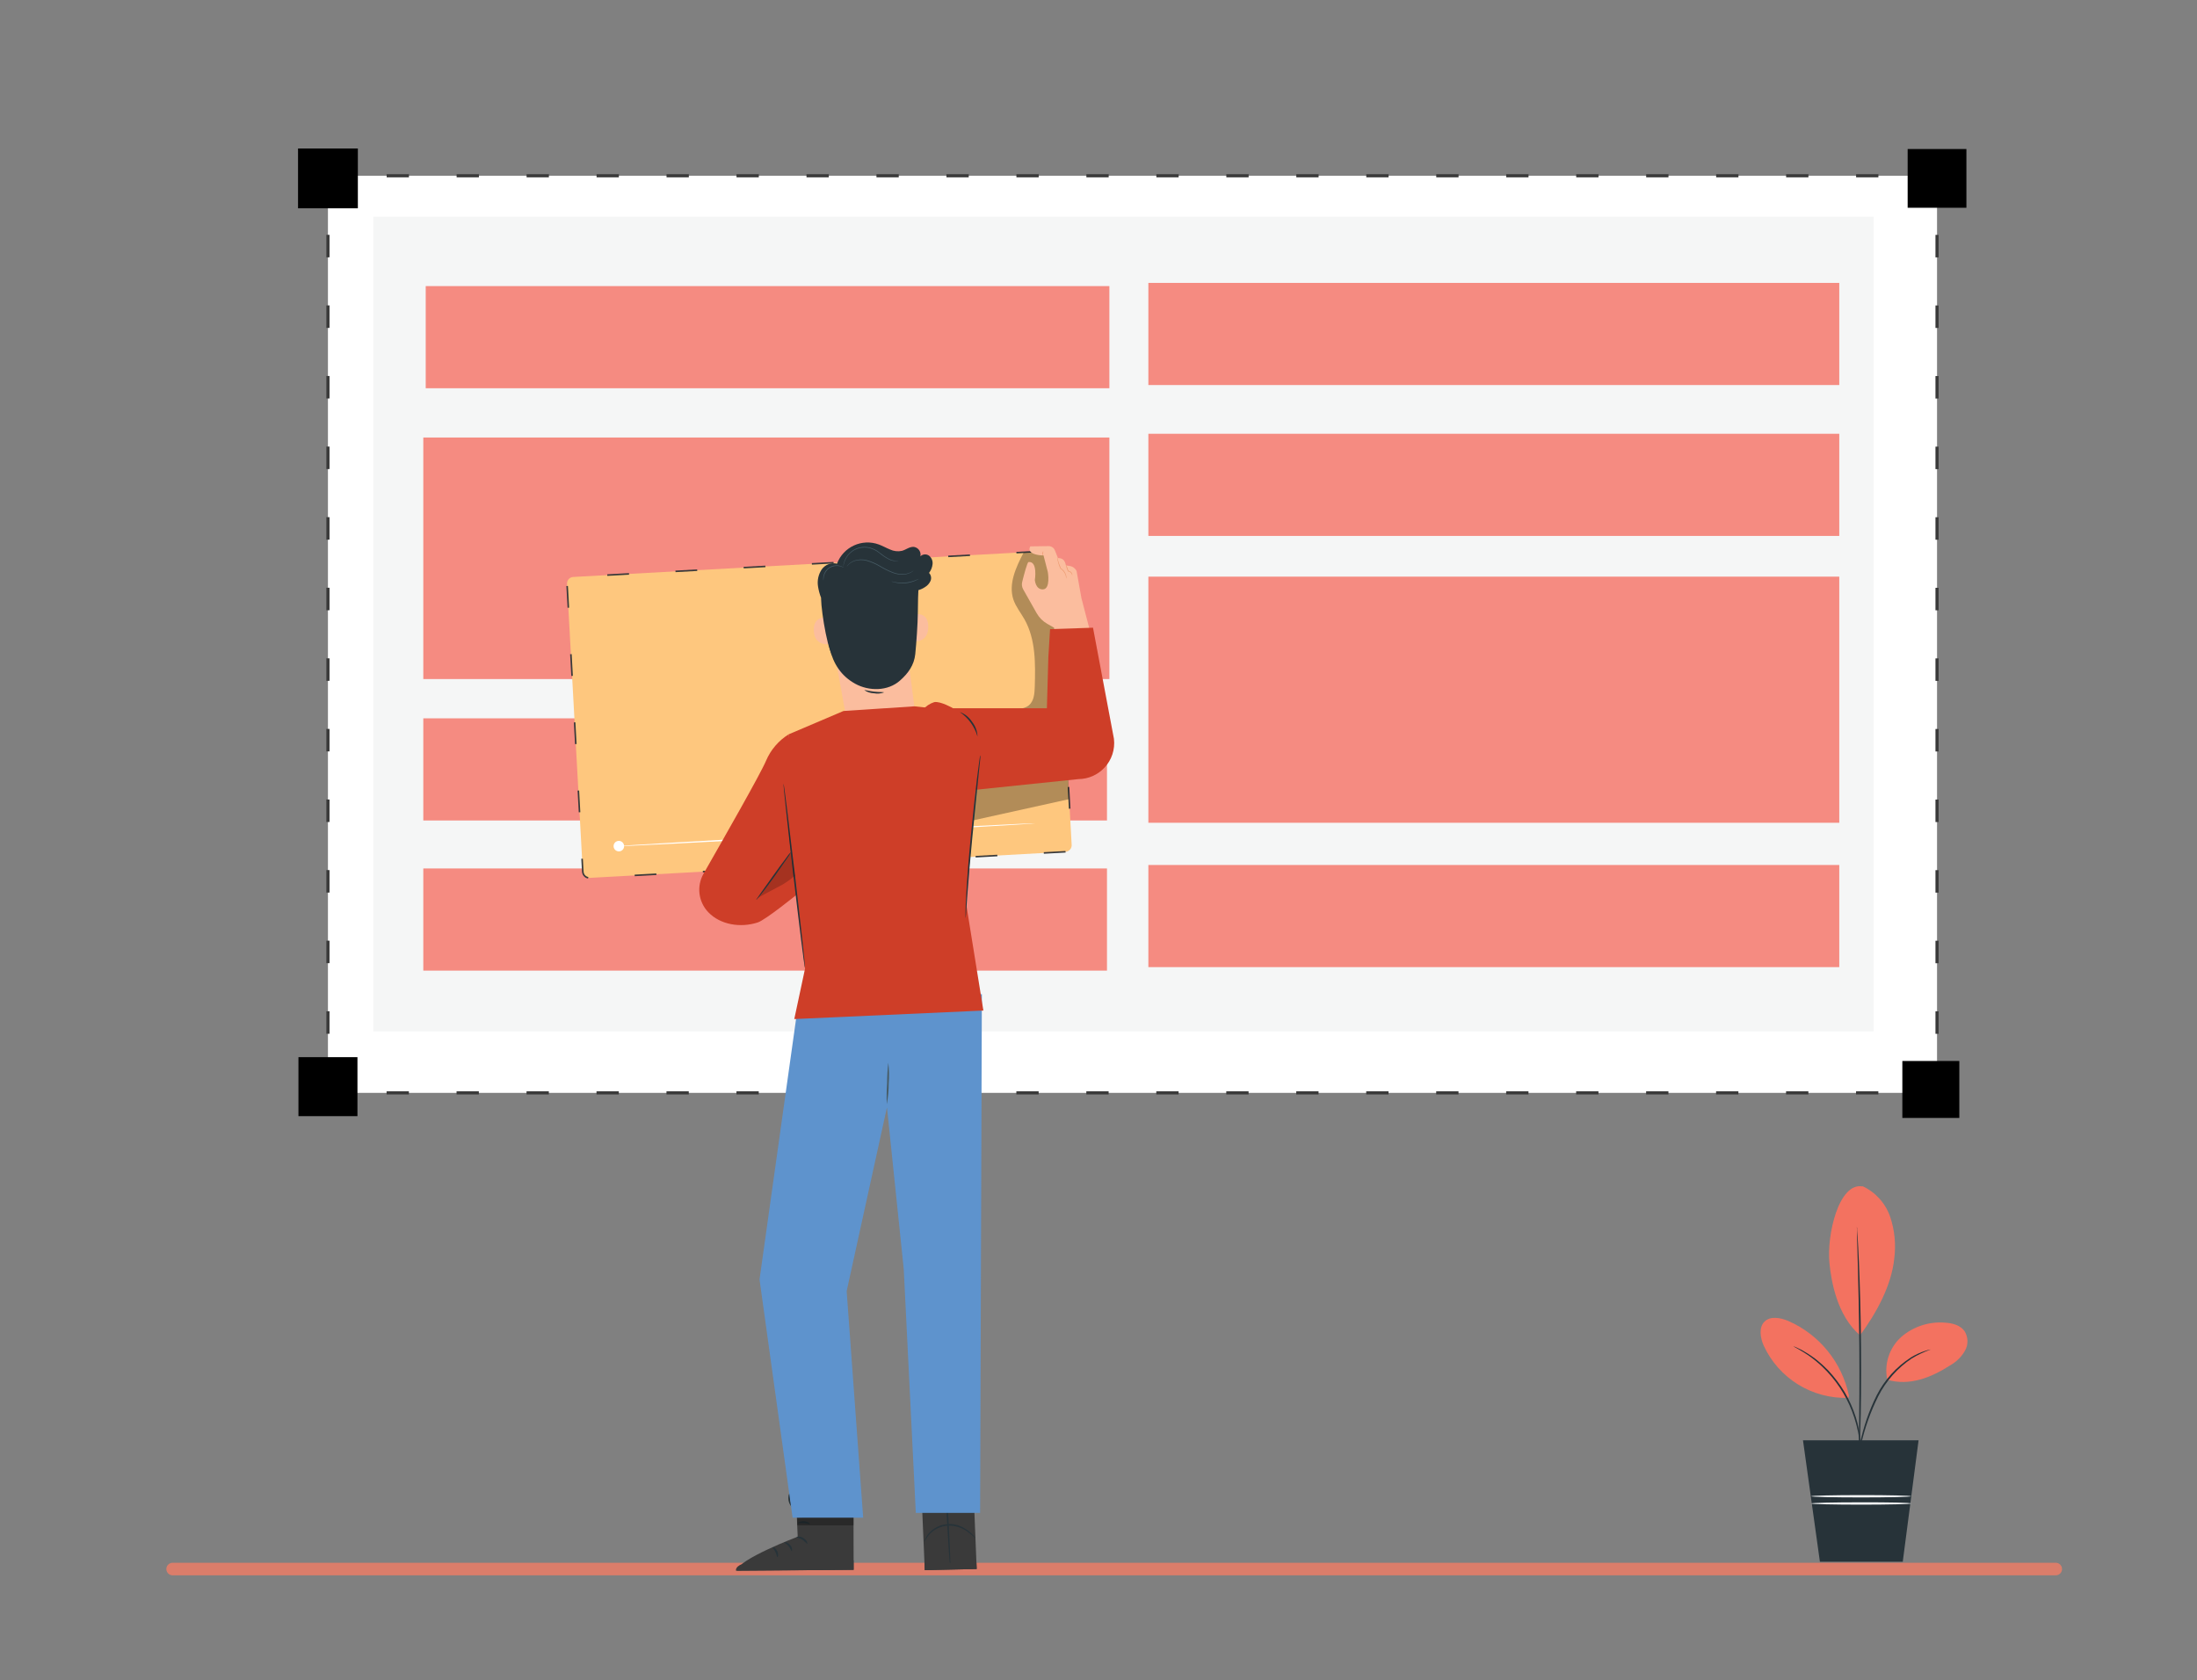
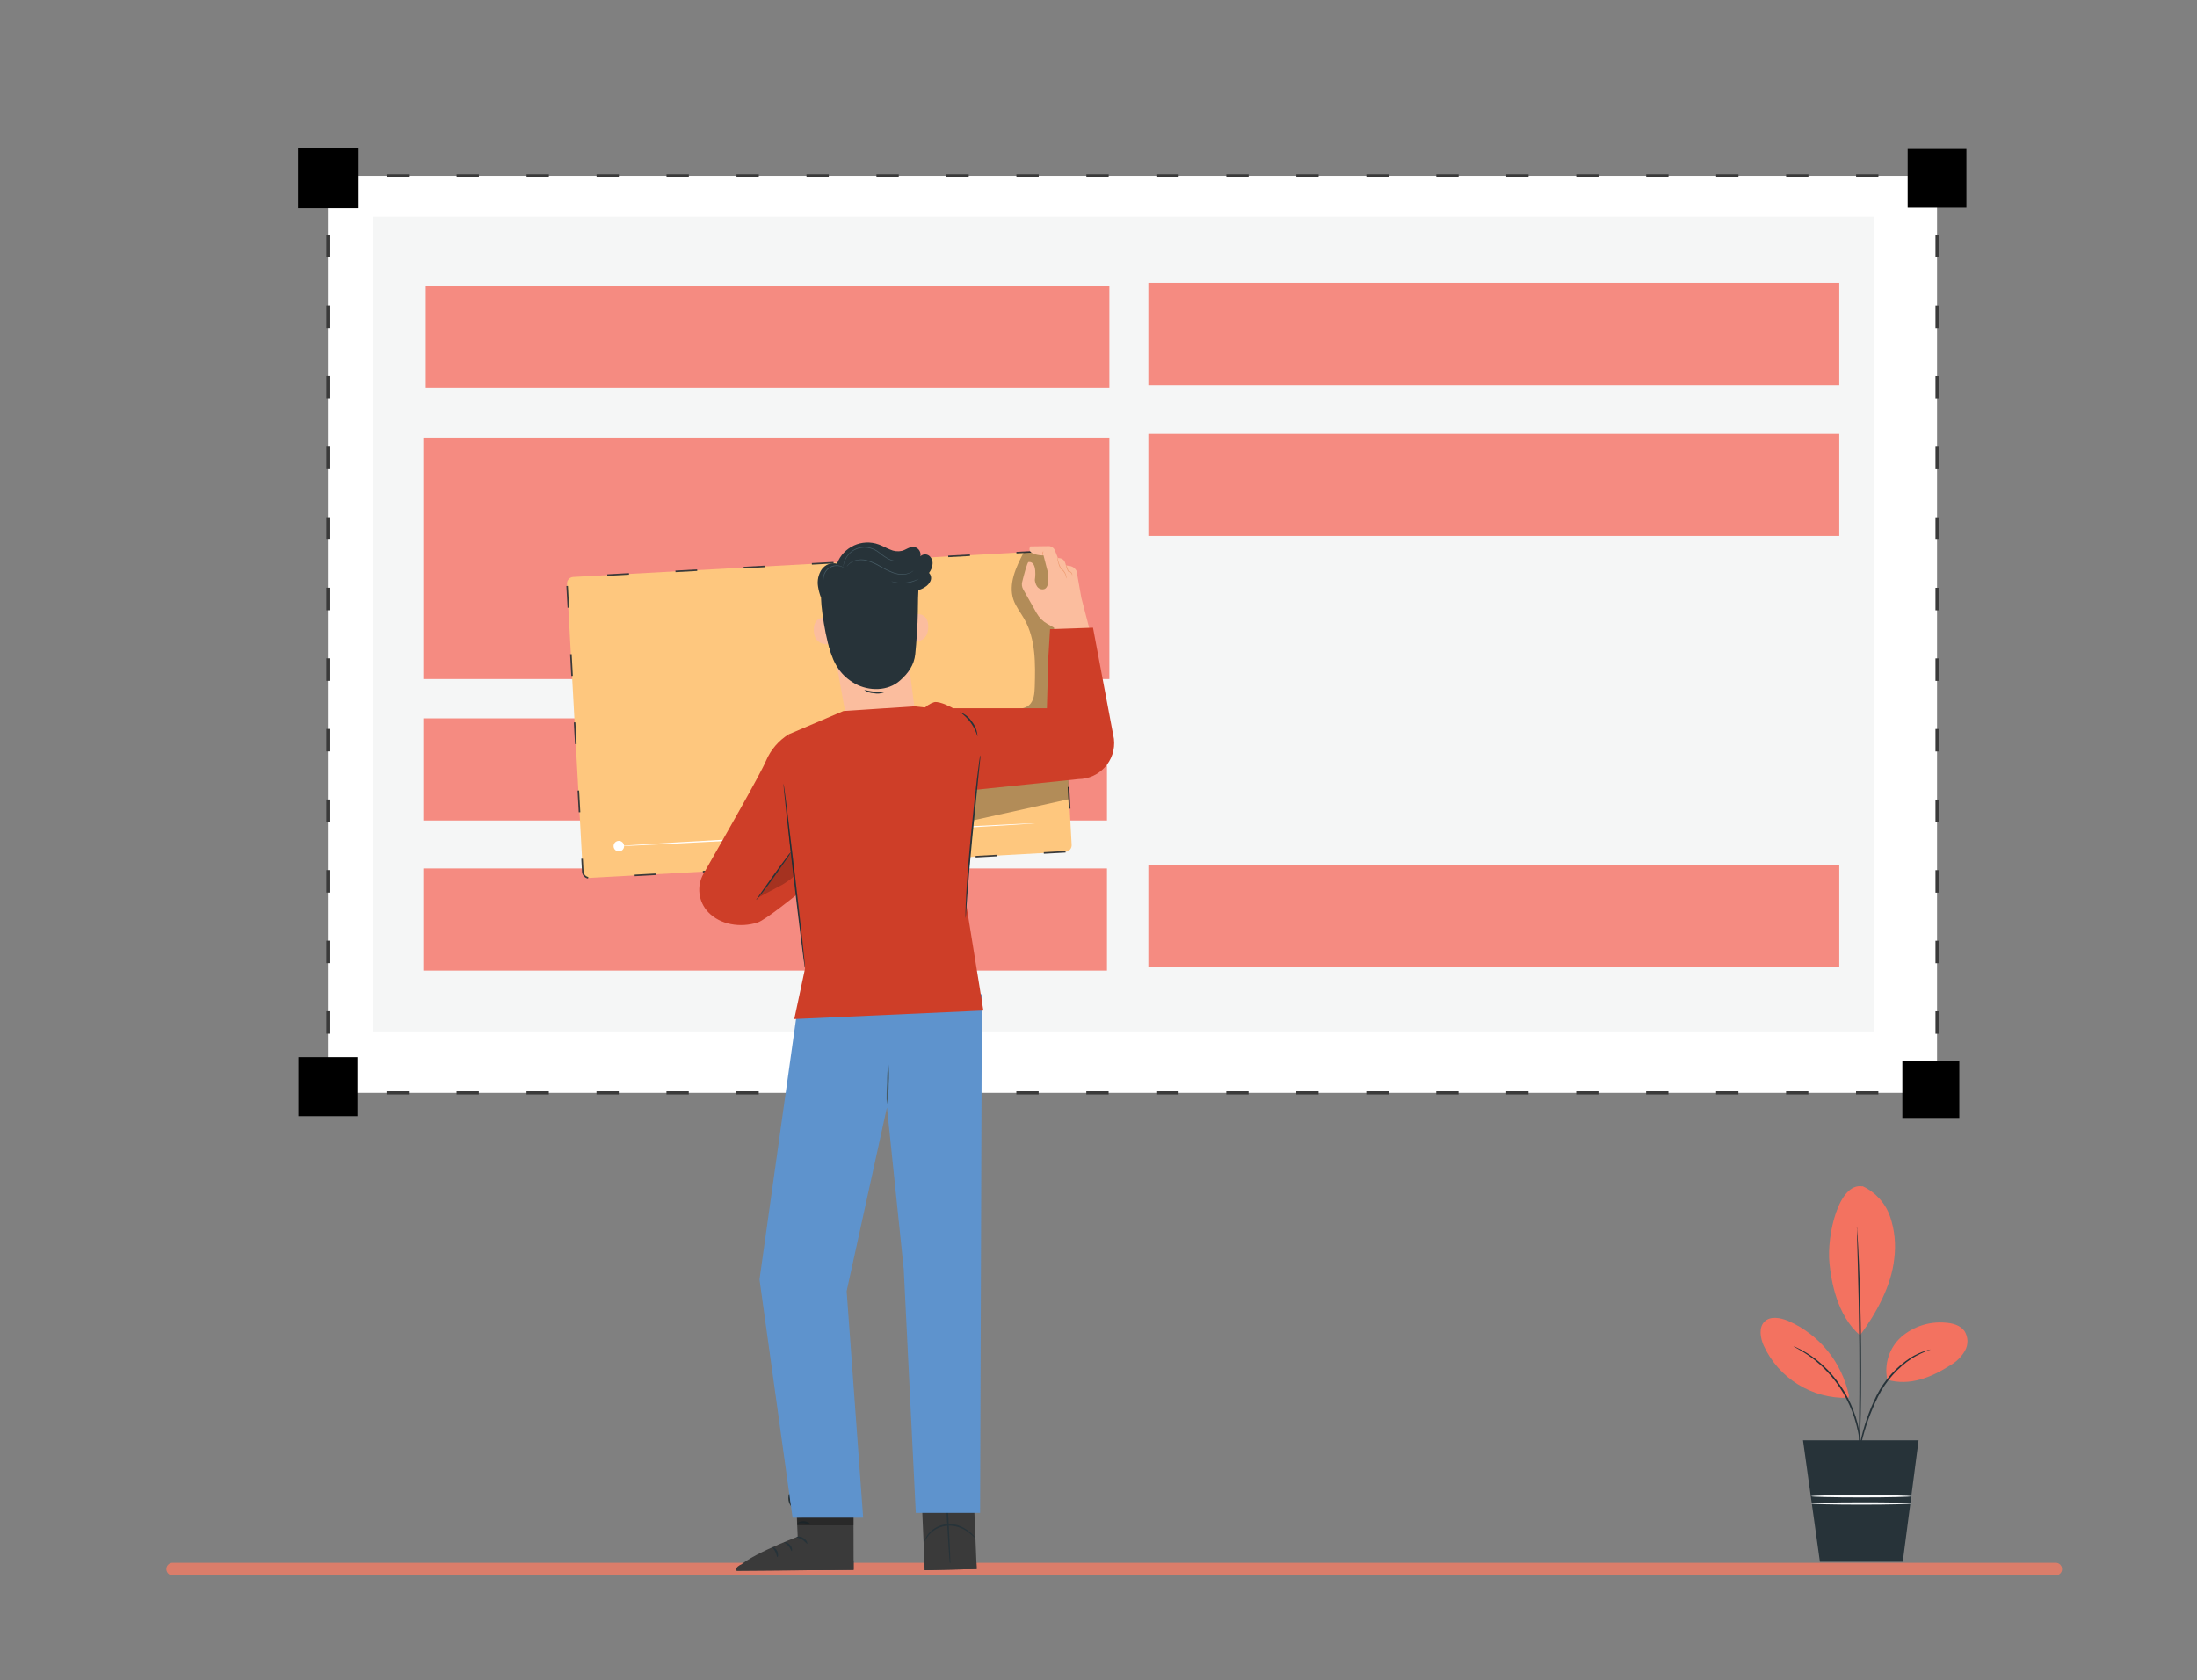
<svg xmlns="http://www.w3.org/2000/svg" version="1.1" id="Layer_1" x="0px" y="0px" viewBox="0 0 700 535.5" style="enable-background:new 0 0 700 535.5;" xml:space="preserve">
  <rect x="0" y="0" width="700" height="535.5" fill="#808080" stroke="none" />
  <style type="text/css">
	.st0{display:none;}
	.st1{display:inline;fill:#0B0F13;}
	.st2{display:inline;}
	.st3{fill:#FFFFFF;}
	.st4{fill:#E1E1E1;}
	.st5{fill:#E7515B;}
	.st6{fill:#989798;}
	.st7{fill:#BD3C4A;}
	.st8{fill:none;stroke:#FFFFFF;stroke-linecap:round;stroke-linejoin:round;stroke-miterlimit:10;}
	.st9{display:inline;fill:#E1E1E1;}
	.st10{display:inline;fill:#27333C;}
	.st11{display:inline;fill:#07192E;}
	.st12{display:inline;fill:#E7515B;}
	.st13{display:inline;fill:#BD3C4A;}
	.st14{display:inline;opacity:0.19;fill:#437BBF;}
	.st15{display:inline;opacity:0.35;fill:#FFFFFF;}
	.st16{display:inline;opacity:0.54;}
	.st17{display:inline;fill-rule:evenodd;clip-rule:evenodd;fill:#E7515B;}
	.st18{display:inline;fill-rule:evenodd;clip-rule:evenodd;fill:#F6A2B0;}
	.st19{display:inline;fill-rule:evenodd;clip-rule:evenodd;fill:#FFFFFF;}
	.st20{display:inline;fill-rule:evenodd;clip-rule:evenodd;fill:#242059;}
	.st21{fill-rule:evenodd;clip-rule:evenodd;fill:#F9B530;}
	.st22{fill-rule:evenodd;clip-rule:evenodd;fill:#F59F3B;}
	.st23{fill-rule:evenodd;clip-rule:evenodd;fill:#FFFFFF;}
	.st24{fill-rule:evenodd;clip-rule:evenodd;fill:#FFF3D2;}
	.st25{fill-rule:evenodd;clip-rule:evenodd;fill:#FCC849;}
	.st26{fill-rule:evenodd;clip-rule:evenodd;fill:#F18E3D;}
	.st27{fill-rule:evenodd;clip-rule:evenodd;fill:#ED7E3F;}
	.st28{fill-rule:evenodd;clip-rule:evenodd;fill:#F2BCC2;}
	.st29{fill-rule:evenodd;clip-rule:evenodd;fill:#F2B2A5;}
	.st30{fill-rule:evenodd;clip-rule:evenodd;fill:#F39B4E;}
	.st31{fill:#680C0D;}
	.st32{fill-rule:evenodd;clip-rule:evenodd;fill:#242059;}
	.st33{display:inline;fill-rule:evenodd;clip-rule:evenodd;fill:#FAD5E1;}
	.st34{fill:none;stroke:#DB7D6A;stroke-width:4;stroke-linecap:round;stroke-miterlimit:10;}
	.st35{fill:url(#SVGID_1_);}
	.st36{fill:#FFDDB0;}
	.st37{opacity:0.66;}
	.st38{fill:url(#SVGID_2_);}
	.st39{fill:#F6C698;}
	.st40{fill:#FFE7CA;}
	.st41{opacity:0.15;fill:#BB7457;enable-background:new    ;}
	.st42{fill:#FFFCF8;}
	.st43{opacity:0.2;enable-background:new    ;}
	.st44{fill:#BB7457;}
	.st45{fill:none;stroke:#231F20;stroke-width:2;stroke-miterlimit:10;stroke-dasharray:14.815,0;}
	.st46{fill:#FDDDD4;}
	.st47{fill:#010101;}
	.st48{fill:#2F2F3D;}
	.st49{fill:#CF3F84;}
	.st50{fill:#F5B690;}
	.st51{display:none;fill:#4C62AD;}
	.st52{display:none;fill:#262466;}
	.st53{display:none;fill:none;stroke:#222B5D;stroke-width:3;stroke-miterlimit:10;}
	.st54{opacity:0.398;enable-background:new    ;}
	.st55{fill:#262466;}
	.st56{fill:#5E93CD;}
	.st57{opacity:0.398;fill:#0D0D11;enable-background:new    ;}
	.st58{fill:#C83A27;}
	.st59{fill:#CE3E28;}
	.st60{opacity:0.201;fill:none;stroke:#000000;stroke-width:3;stroke-miterlimit:10;enable-background:new    ;}
	.st61{fill:#18181C;}
	.st62{fill:#CE8F7C;}
	.st63{opacity:0.08;fill:none;stroke:#000000;stroke-width:3;stroke-miterlimit:10;enable-background:new    ;}
	.st64{fill:#020202;}
	.st65{opacity:0.2;fill:none;stroke:#000000;stroke-width:3;stroke-miterlimit:10;enable-background:new    ;}
	.st66{fill:#FFD593;}
	.st67{fill:url(#SVGID_3_);}
	.st68{fill:#DBE9D2;}
	.st69{fill:url(#SVGID_4_);}
	.st70{fill:url(#SVGID_5_);}
	.st71{fill:#A7C4B8;}
	.st72{fill:#CEE3D0;}
	.st73{fill:url(#SVGID_6_);}
	.st74{fill:#EAF5E9;}
	.st75{fill:#E9ECEE;}
	.st76{fill:#E8BE89;}
	.st77{fill:#DFEFDF;}
	.st78{fill:url(#SVGID_7_);}
	.st79{fill:url(#SVGID_8_);}
	.st80{fill:#E7F6FD;}
	.st81{fill:#F4F4F5;}
	.st82{fill:#E2E2E2;}
	.st83{fill:#BFBFBF;}
	.st84{fill:#7F7F7F;}
	.st85{fill:#65B285;}
	.st86{fill:none;stroke:#E2E2E2;stroke-miterlimit:10;}
	.st87{fill:#FEC77E;}
	.st88{fill:none;stroke:#FEC77E;stroke-width:0.75;stroke-miterlimit:10;}
	.st89{fill:#19151F;}
	.st90{opacity:0.401;enable-background:new    ;}
	.st91{fill:#937EBB;}
	.st92{fill:#FCD6CC;}
	.st93{opacity:0.03;fill:none;stroke:#000000;stroke-width:3;stroke-miterlimit:10;enable-background:new    ;}
	.st94{fill:#263238;}
	.st95{opacity:0.3;}
	.st96{fill:#455B65;}
	.st97{fill:#BCB8BC;}
	.st98{opacity:0.7;}
	.st99{opacity:0.65;}
	.st100{opacity:0.5;}
	.st101{opacity:0.35;}
	.st102{opacity:0.1;}
	.st103{fill:#EABB83;}
	.st104{opacity:0.403;enable-background:new    ;}
	.st105{opacity:0.15;fill:#18181C;enable-background:new    ;}
	.st106{fill:#8D9E63;}
	.st107{fill:#AB624B;}
	.st108{opacity:0.148;fill:none;stroke:#000000;stroke-width:3;stroke-miterlimit:10;enable-background:new    ;}
	.st109{opacity:0.15;fill:#D08B69;enable-background:new    ;}
	.st110{fill:url(#SVGID_9_);}
	.st111{fill:#B2958E;}
	.st112{fill:#E3EFF9;}
	.st113{fill:#E7F1FA;}
	.st114{fill:#F8A78B;}
	.st115{fill:#FFE197;}
	.st116{fill:#BDD184;}
	.st117{fill:url(#SVGID_10_);}
	.st118{fill:#8F716C;}
	.st119{fill:url(#bd-i_2_);}
	.st120{fill:url(#bd-j_2_);}
	.st121{fill:url(#bd-k_2_);}
	.st122{fill:url(#SVGID_11_);}
	.st123{fill:url(#bd-l_2_);}
	.st124{fill:url(#bd-m_2_);}
	.st125{fill:url(#bd-n_2_);}
	.st126{fill:url(#SVGID_12_);}
	.st127{fill:url(#SVGID_13_);}
	.st128{fill:url(#SVGID_14_);}
	.st129{fill:url(#SVGID_15_);}
	.st130{fill:#B2CEBF;}
	.st131{fill:#D1DCE0;}
	.st132{fill:#DF9959;}
	.st133{fill:none;stroke:#3A3A3A;stroke-miterlimit:10;}
	.st134{fill:none;stroke:#3A3A3A;stroke-miterlimit:10;stroke-dasharray:0.01,15.191;}
	.st135{fill:none;stroke:#3A3A3A;stroke-miterlimit:10;stroke-dasharray:7.094,0,0.01,15.191;}
	.st136{fill:none;stroke:#3A3A3A;stroke-miterlimit:10;stroke-dasharray:0.01,15.326;}
	.st137{fill:none;stroke:#3A3A3A;stroke-miterlimit:10;stroke-dasharray:7.157,0,0.01,15.326;}
	.st138{fill:#F37260;}
	.st139{fill:#273339;}
	.st140{fill:#FAFBFC;}
	.st141{fill:#F5F6F6;}
	.st142{fill:#F58B81;}
	.st143{fill:none;stroke:#3A3A3A;stroke-width:0.5;stroke-miterlimit:10;stroke-dasharray:6.924,0,9.890828e-03,14.826;}
	.st144{fill:#3A3A3A;}
	.st145{fill:#FBBD9E;}
	.st146{fill:#EC9A6F;}
	.st147{fill:#465B65;}
	.st148{opacity:0.2;}
</style>
  <g>
    <line id="XMLID_5_" class="st34" x1="655" y1="500" x2="55" y2="500" />
    <g>
      <rect x="104.49" y="56.01" class="st3" width="512.68" height="292.25" />
      <g>
        <polyline class="st133" points="617.17,344.76 617.17,348.26 613.67,348.26    " />
        <line class="st134" x1="613.67" y1="348.26" x2="607.06" y2="348.26" />
        <line class="st135" x1="598.47" y1="348.26" x2="115.58" y2="348.26" />
        <polyline class="st133" points="107.99,348.26 104.49,348.26 104.49,344.76    " />
        <line class="st136" x1="104.49" y1="344.76" x2="104.49" y2="338.09" />
        <line class="st137" x1="104.49" y1="329.42" x2="104.49" y2="67.17" />
        <polyline class="st133" points="104.49,59.51 104.49,56.01 107.99,56.01    " />
        <line class="st134" x1="107.99" y1="56.01" x2="114.59" y2="56.01" />
        <line class="st135" x1="123.19" y1="56.01" x2="606.07" y2="56.01" />
        <polyline class="st133" points="613.67,56.01 617.17,56.01 617.17,59.51    " />
        <line class="st136" x1="617.17" y1="59.51" x2="617.17" y2="66.18" />
        <line class="st137" x1="617.17" y1="74.85" x2="617.17" y2="337.1" />
      </g>
    </g>
    <g id="freepik--Plant--inject-2">
      <path class="st138" d="M593.42,377.99c4.14,1.91,7.32,5.43,8.81,9.75c1.45,4.28,1.89,8.84,1.31,13.33    c-0.88,8.63-5.75,17.47-10.9,24.44c-7.37-6.27-9.19-17.35-9.75-23c-0.89-8.97,2.95-25.73,10.52-24.44" />
      <path class="st138" d="M601.32,439.69c-1.06-5.02,0.64-10.23,4.46-13.66c3.86-3.33,8.89-4.96,13.97-4.54    c2.31,0.14,4.83,0.79,6.18,2.69c1.18,1.88,1.25,4.25,0.17,6.2c-1.08,1.91-2.65,3.49-4.54,4.59    C615.3,439,608.5,441.74,601.32,439.69" />
      <path class="st138" d="M589.09,444.72c-2.22-10.57-9.39-19.42-19.28-23.76c-2.49-1.06-5.75-1.68-7.62,0.2    c-1.87,1.88-1.35,5.13-0.26,7.62c4.82,10.49,15.47,17.07,27.01,16.66" />
      <path class="st139" d="M591.33,466.87c0.04-0.61,0.13-1.22,0.27-1.81c0.2-1.15,0.53-2.88,0.99-4.87    c1.1-5.38,2.89-10.59,5.33-15.51c2.51-4.94,6.29-9.13,10.95-12.12c1.42-0.87,2.94-1.57,4.53-2.08c0.43-0.15,0.87-0.27,1.31-0.36    c0.15-0.05,0.31-0.08,0.47-0.09c-2.13,0.74-4.17,1.71-6.1,2.88c-4.52,3.04-8.19,7.19-10.65,12.05    c-2.43,4.88-4.26,10.03-5.46,15.34l-1.16,4.82C591.69,465.7,591.53,466.29,591.33,466.87z" />
      <path class="st139" d="M591.62,391.01c0.07,0.25,0.1,0.51,0.1,0.78c0,0.56,0.09,1.31,0.14,2.23c0.13,1.94,0.27,4.74,0.42,8.21    c0.3,6.93,0.59,16.52,0.68,27.11s0,20.13-0.26,27.11c-0.1,3.48-0.2,6.28-0.29,8.22c0,0.92-0.09,1.67-0.11,2.23    c-0.01,0.26-0.04,0.52-0.09,0.78c-0.02-0.26-0.02-0.52,0-0.78c0-0.58,0-1.31,0-2.24c0-2,0.07-4.79,0.11-8.21    c0.09-6.94,0.17-16.52,0.09-27.11c-0.09-10.59-0.3-20.13-0.5-27.1c-0.1-3.42-0.17-6.21-0.23-8.21c0-0.93,0-1.67,0-2.24    C591.63,391.53,591.61,391.27,591.62,391.01z" />
      <path class="st139" d="M571.44,429.01c0.55,0.19,1.09,0.42,1.6,0.7c0.63,0.27,1.23,0.6,1.81,0.96c0.79,0.44,1.55,0.92,2.29,1.44    l1.28,0.92c0.45,0.33,0.88,0.72,1.32,1.09c0.93,0.75,1.81,1.65,2.77,2.59c1.97,2.12,3.73,4.44,5.23,6.91    c1.45,2.5,2.63,5.15,3.52,7.91c0.38,1.2,0.7,2.43,0.95,3.67c0.1,0.58,0.24,1.14,0.32,1.68c0.07,0.55,0.13,1.06,0.2,1.57    c0.14,1.01,0.14,1.91,0.19,2.72c0.05,0.68,0.05,1.37,0,2.06c-0.01,0.58-0.05,1.16-0.14,1.74c-0.14,0,0.09-2.5-0.42-6.45    c-0.07-0.5-0.16-1.02-0.23-1.55c-0.07-0.53-0.23-1.08-0.36-1.65c-0.22-1.15-0.6-2.34-0.98-3.61c-1.76-5.45-4.71-10.44-8.63-14.62    c-0.93-0.93-1.78-1.85-2.69-2.6c-0.45-0.37-0.86-0.76-1.29-1.09l-1.24-0.95C573.66,430.11,571.36,429.12,571.44,429.01z" />
      <polygon class="st139" points="606.25,497.67 579.85,497.67 574.46,458.97 611.29,458.97   " />
      <path class="st140" d="M608.91,476.81c0,0.2-7.19,0.37-15.93,0.37c-8.74,0-15.93-0.17-15.93-0.37c0-0.2,7.19-0.37,15.93-0.37    C601.73,476.43,608.91,476.61,608.91,476.81z" />
      <path class="st140" d="M608.91,479.11c0,0.2-7.19,0.37-15.93,0.37c-8.74,0-15.93-0.17-15.93-0.37c0-0.2,7.19-0.37,15.93-0.37    C601.73,478.73,608.91,478.85,608.91,479.11z" />
    </g>
    <rect x="118.94" y="69.08" class="st141" width="478.03" height="259.61" />
    <rect x="94.96" y="47.32" width="19.06" height="19.06" />
    <rect x="95.09" y="336.88" width="18.8" height="18.8" />
    <rect x="607.81" y="47.49" width="18.72" height="18.72" />
    <rect x="606.12" y="338.1" width="18.15" height="18.15" />
    <rect x="135.64" y="91.17" class="st142" width="217.83" height="32.55" />
    <rect x="365.89" y="90.15" class="st142" width="220.13" height="32.55" />
    <rect x="365.89" y="138.23" class="st142" width="220.13" height="32.55" />
    <rect x="134.87" y="139.42" class="st142" width="218.6" height="76.97" />
-     <rect x="365.89" y="183.76" class="st142" width="220.13" height="78.43" />
    <rect x="134.87" y="228.91" class="st142" width="217.83" height="32.55" />
    <rect x="134.87" y="276.75" class="st142" width="217.83" height="32.55" />
    <rect x="365.89" y="275.64" class="st142" width="220.13" height="32.55" />
    <g id="freepik--Character--inject-2">
      <g>
        <path class="st87" d="M339.5,271.43l-151.61,8.32c-1.14,0.06-2.13-0.81-2.2-1.95l-5.02-91.74c-0.07-1.15,0.81-2.13,1.95-2.2     l151.6-8.32c1.14-0.06,2.13,0.81,2.2,1.95l5.03,91.73C341.52,270.37,340.65,271.36,339.5,271.43     C339.5,271.43,339.5,271.43,339.5,271.43z" />
        <path class="st143" d="M339.5,271.43l-151.61,8.32c-1.15,0.06-2.13-0.81-2.2-1.95l-5.02-91.74c-0.07-1.15,0.81-2.13,1.95-2.2     l151.6-8.32c1.15-0.06,2.13,0.81,2.2,1.95l5.03,91.73C341.52,270.37,340.65,271.36,339.5,271.43     C339.5,271.43,339.5,271.43,339.5,271.43z" />
      </g>
      <path class="st3" d="M329.8,262.36c0,0.14-29.82,1.89-66.62,3.91c-36.8,2.02-66.64,3.54-66.65,3.4    c-0.01-0.14,29.82-1.9,66.63-3.91S329.79,262.22,329.8,262.36z" />
      <path class="st3" d="M198.85,269.55c0.05,0.93-0.67,1.72-1.59,1.76s-1.72-0.67-1.76-1.59c-0.05-0.93,0.66-1.71,1.59-1.76    C198.01,267.91,198.8,268.62,198.85,269.55C198.85,269.55,198.85,269.55,198.85,269.55z" />
      <g class="st95">
        <path class="st47" d="M326.13,176.11c-2.42,4.65-4.89,9.96-3.25,14.94c0.77,2.28,2.34,4.19,3.52,6.28     c3.64,6.42,3.51,14.21,3.29,21.58c-0.07,2.09-0.24,4.44-1.82,5.81c-1.3,1.11-3.15,1.24-4.89,1.3l-20.62,0.79v36.31l38.26-8.46     l-1.79-54.3l-0.98-9.16L334,175.57L326.13,176.11z" />
      </g>
      <polygon class="st144" points="293.34,469.73 294.65,500.36 311.19,499.99 309.95,469.3   " />
      <path class="st139" d="M302.77,499.02c0.14,0-0.13-6.72-0.58-14.98s-0.98-14.96-1.08-14.95c-0.1,0.01,0.12,6.72,0.58,14.98    S302.6,499.03,302.77,499.02z" />
      <polygon class="st144" points="294.55,498.25 311.1,497.83 311.19,499.99 294.65,500.36   " />
      <path class="st139" d="M310.79,490.19c0,0-0.13-0.26-0.45-0.65c-1.17-1.37-2.64-2.46-4.3-3.18c-1.23-0.54-2.57-0.78-3.91-0.7    c-2.45,0.1-4.74,1.22-6.31,3.1c-0.46,0.56-0.84,1.18-1.12,1.85c-0.13,0.24-0.2,0.5-0.23,0.76c0.48-0.84,1.02-1.63,1.62-2.38    c1.57-1.71,3.76-2.72,6.08-2.82c2.32-0.04,4.58,0.72,6.4,2.16C310.01,489.37,310.73,490.25,310.79,490.19z" />
      <g class="st95">
        <polygon class="st47" points="310.3,478.04 310.44,481.41 293.86,481.7 293.74,479.16    " />
      </g>
      <path class="st144" d="M253.33,470.53l0.83,19.16c0,0-19.21,7.28-19.4,10.84l37.22-0.27l-0.07-29.92L253.33,470.53z" />
      <path class="st144" d="M271.98,500.25v-3l-36.02,1.37c0,0-1.66,0.73-1.47,1.91L271.98,500.25z" />
      <path class="st139" d="M253.82,489.82c0,0.19,0.98,0.26,1.83,0.84s1.39,1.35,1.56,1.28c0.18-0.07-0.12-1.13-1.22-1.82    C254.89,489.43,253.78,489.69,253.82,489.82z" />
      <path class="st139" d="M249.9,491.47c0,0.19,0.75,0.49,1.38,1.26s0.82,1.58,0.98,1.57c0.16-0.01,0.29-1.05-0.51-1.95    C250.95,491.44,249.9,491.3,249.9,491.47z" />
      <path class="st139" d="M247.7,496.2c0.17,0,0.42-0.88-0.06-1.89c-0.48-1.01-1.34-1.39-1.42-1.23c-0.08,0.16,0.46,0.68,0.84,1.51    C247.45,495.41,247.53,496.18,247.7,496.2z" />
      <path class="st139" d="M254.13,485.4c0.08,0.17,0.91-0.1,1.95,0c1.05,0.1,1.85,0.38,1.95,0.22c0.11-0.16-0.68-0.8-1.91-0.86    C254.91,484.7,254.03,485.25,254.13,485.4z" />
      <path class="st139" d="M253.42,481.27c0.61,0.17,1.26,0.17,1.88,0c0.68-0.12,1.33-0.33,1.95-0.62c0.37-0.17,0.73-0.36,1.08-0.58    c0.21-0.12,0.4-0.27,0.56-0.45c0.25-0.27,0.29-0.67,0.08-0.98c-0.18-0.26-0.48-0.42-0.8-0.42c-0.24,0.01-0.47,0.04-0.7,0.11    c-0.4,0.1-0.79,0.24-1.16,0.41c-0.63,0.29-1.22,0.68-1.73,1.14c-0.86,0.81-1.15,1.51-1.08,1.53c0.07,0.03,0.5-0.52,1.38-1.18    c0.51-0.4,1.07-0.73,1.67-0.98c0.36-0.14,0.73-0.25,1.1-0.33c0.39-0.11,0.73-0.12,0.83,0.06s0,0.1,0,0.22    c-0.12,0.13-0.26,0.24-0.41,0.32c-0.31,0.21-0.64,0.4-0.98,0.58c-0.58,0.29-1.19,0.53-1.81,0.71    C254.64,480.93,254.03,481.08,253.42,481.27z" />
      <path class="st139" d="M253.67,481.54c0.34-0.54,0.51-1.18,0.48-1.82c0.03-0.69-0.06-1.39-0.27-2.05    c-0.12-0.4-0.28-0.78-0.49-1.14c-0.2-0.52-0.66-0.89-1.2-0.98c-0.34,0.01-0.64,0.22-0.78,0.53c-0.09,0.22-0.15,0.46-0.19,0.69    c-0.06,0.42-0.06,0.84,0,1.26c0.11,0.71,0.39,1.38,0.82,1.95c0.73,0.98,1.51,1.18,1.52,1.11c0.01-0.07-0.58-0.44-1.14-1.37    c-0.34-0.53-0.56-1.14-0.64-1.77c-0.05-0.36-0.05-0.72,0-1.08c0.06-0.4,0.21-0.72,0.35-0.68c0.15,0.04,0.51,0.29,0.66,0.62    c0.19,0.31,0.34,0.64,0.47,0.98c0.22,0.6,0.35,1.23,0.38,1.87C253.72,480.82,253.57,481.51,253.67,481.54z" />
      <g class="st95">
        <polygon class="st47" points="271.99,481.83 271.95,486.08 254.01,486.08 254.01,483.75    " />
      </g>
      <path class="st145" d="M327.72,179.1c-0.42,0-1.51,4.24-2.04,6.37c-0.19,0.78-0.08,1.61,0.31,2.31l4.31,7.63    c0.81,1.41,1.97,2.58,3.38,3.39l2.16,1.22l0.28,4.54l12.13,0.2l-3.69-14.16l-1.54-8.63c-0.42-0.86-1.23-1.46-2.17-1.61l-1.14-0.17    l-0.43-1.09c-0.25-0.63-0.81-1.09-1.49-1.2l-0.71-0.09l-0.98-2.45c-0.33-0.8-1.1-1.32-1.95-1.33l-5.86,0.08    c0,0-1.29,1.74,1.67,2.56c0.82,0.23,1.67,0.34,2.52,0.31l1.37,5.29c0,0,0.98,5.55-1.63,5.55c-2.29,0-2.5-2.99-2.5-2.99    S330.71,178.76,327.72,179.1z" />
      <path class="st146" d="M339.74,184.39c-0.05-0.37-0.13-0.74-0.22-1.1c-0.31-0.86-0.89-1.6-1.65-2.1    c-0.41-0.84-0.71-1.72-0.91-2.63c-0.11-0.37-0.15-0.76-0.13-1.14c0,0,0.08,0.43,0.26,1.1c0.24,0.87,0.55,1.72,0.93,2.54l0.6,0.49    c0.18,0.17,0.35,0.36,0.49,0.57c0.25,0.34,0.43,0.73,0.55,1.13c0.08,0.27,0.12,0.55,0.12,0.83    C339.78,184.19,339.77,184.29,339.74,184.39z" />
      <path class="st146" d="M341.61,183.37c-0.03-0.19-0.09-0.38-0.18-0.55c-0.23-0.42-0.65-0.69-1.12-0.73h-0.07v-0.06l-0.07-0.19    c-0.29-0.71-0.52-1.45-0.69-2.2c0.36,0.68,0.66,1.39,0.89,2.12l0.07,0.2l-0.09-0.07c0.54,0.05,1.01,0.39,1.23,0.88    C341.7,183.12,341.64,183.39,341.61,183.37z" />
      <path class="st146" d="M332.34,176.98c-0.05,0-0.27-0.26-0.22-0.67c0.06-0.41,0.25-0.66,0.3-0.64c0.05,0.03-0.06,0.3-0.1,0.65    C332.29,176.68,332.39,176.95,332.34,176.98z" />
      <path class="st145" d="M270.2,231.98l21.99-0.27l-2.45-18.74c0,0,1.51-0.32,1.6-8.46s0.48-22,0.48-22l0,0    c-9.44-4.05-20.32-2.68-28.46,3.58l-1.2,0.98L270.2,231.98z" />
      <path class="st145" d="M264.71,197.03c-0.14-0.06-5.6-1.66-5.42,3.91s5.74,4.24,5.74,4.09    C265.02,204.87,264.71,197.03,264.71,197.03z" />
      <path class="st145" d="M290.87,195.87c0.14-0.06,5.1-1.4,4.89,4.17c-0.22,5.57-5.74,4.24-5.74,4.08    C290.02,203.95,290.87,195.87,290.87,195.87z" />
      <path class="st139" d="M297.13,179.77c0.11-1.03-0.31-2.04-1.11-2.69c-0.85-0.62-2.02-0.54-2.77,0.21    c0.3-1.34-0.54-2.68-1.89-2.98c-0.08-0.02-0.17-0.03-0.25-0.04c-1.33-0.08-2.46,0.92-3.74,1.27c-1.28,0.28-2.62,0.12-3.8-0.44    c-1.21-0.48-2.34-1.15-3.56-1.59c-5.37-1.97-11.32,0.76-13.33,6.12c-1.86-0.45-3.8,0.29-4.89,1.86c-1.04,1.58-1.45,3.48-1.16,5.35    c0.19,1.25,0.52,2.48,0.98,3.66c0,0.11,0,0.21,0,0.31c0.08,4.48,2.41,18.64,4.33,18.67c3.33,0.05,0.71-15.12,0.71-15.12    c4.09-1.58,2.56-7.71,3.59-8.64s3.16-3.09,11.73,1.29c3.19,1.42,6.74,1.81,10.16,1.09h0.22h0.05c0,0,0.05,0,0.08,0    c0.78-0.21,1.52-0.54,2.19-0.98c0.8-0.46,1.43-1.16,1.81-2c0.37-0.87,0.18-1.87-0.47-2.55    C296.63,181.76,297.03,180.79,297.13,179.77z" />
      <path class="st139" d="M262.9,196.45c0.83,4.67,0.66,7.13,1.44,10.24c1.22,4.89,3.68,8.72,8.11,11.18    c4.44,2.46,10.46,2.41,14.28-0.98c2.65-2.33,4.53-4.96,4.89-8.46c0.36-3.51,0.79-9.71,0.82-13.23c0-6.36,0.47-12.44,0.47-12.44    l-18.18-3.29l-10.34,6.15L262.9,196.45z" />
      <path class="st139" d="M281.65,220.65c-1.02,0.38-2.12,0.48-3.19,0.27c-1.09-0.04-2.14-0.38-3.05-0.98    c0.06-0.14,1.4,0.28,3.11,0.47C280.23,220.6,281.63,220.49,281.65,220.65z" />
      <path class="st147" d="M286.37,178.65c-0.28,0.1-0.57,0.15-0.86,0.16c-0.81,0.01-1.61-0.18-2.33-0.55    c-1.04-0.54-2.03-1.2-2.93-1.95c-1.1-0.92-2.43-1.53-3.84-1.77c-1.42-0.19-2.86,0.06-4.13,0.72c-1.03,0.56-1.9,1.37-2.52,2.37    c-0.57,0.92-0.94,1.95-1.08,3.02c0-0.29,0.03-0.58,0.09-0.87c0.16-0.79,0.45-1.54,0.87-2.23c0.62-1.03,1.51-1.87,2.56-2.45    c1.3-0.69,2.79-0.96,4.25-0.75c1.45,0.23,2.8,0.86,3.91,1.82c0.91,0.74,1.89,1.4,2.93,1.95c0.7,0.37,1.47,0.57,2.26,0.6    C286.07,178.72,286.37,178.62,286.37,178.65z" />
      <path class="st147" d="M268.91,180.93c-0.42-0.2-0.85-0.37-1.3-0.49c-1.1-0.25-2.25-0.06-3.22,0.51    c-0.94,0.61-1.62,1.56-1.88,2.65c-0.09,0.46-0.14,0.92-0.15,1.39c-0.04-0.12-0.06-0.25-0.06-0.37c-0.03-0.35-0.01-0.7,0.07-1.05    c0.42-2.27,2.6-3.77,4.87-3.35c0.13,0.02,0.26,0.05,0.39,0.09c0.34,0.09,0.67,0.22,0.98,0.4    C268.73,180.77,268.83,180.84,268.91,180.93z" />
      <path class="st147" d="M291.11,181.79c-0.21,0.22-0.46,0.41-0.72,0.56c-0.73,0.42-1.55,0.68-2.39,0.74    c-1.25,0.09-2.51-0.11-3.68-0.57c-1.41-0.57-2.77-1.25-4.07-2.03c-1.3-0.77-2.69-1.37-4.13-1.78c-1.19-0.33-2.44-0.33-3.63,0    c-0.8,0.22-1.52,0.64-2.12,1.21c-0.41,0.42-0.57,0.71-0.59,0.69c0.14-0.27,0.31-0.52,0.53-0.74c0.59-0.61,1.32-1.06,2.14-1.3    c1.21-0.36,2.49-0.39,3.7-0.07c1.47,0.4,2.88,1.01,4.19,1.79c1.29,0.78,2.64,1.46,4.04,2.03c1.14,0.46,2.37,0.67,3.6,0.6    C289.12,182.87,290.21,182.48,291.11,181.79z" />
      <path class="st147" d="M292.73,184.46c-0.09,0.08-0.19,0.14-0.29,0.2c-0.28,0.16-0.57,0.3-0.87,0.43    c-1.98,0.84-4.17,1.03-6.27,0.57c-0.33-0.06-0.66-0.15-0.98-0.25c-0.22-0.08-0.33-0.13-0.32-0.15c0.01-0.02,0.49,0.12,1.28,0.26    c1.04,0.18,2.09,0.23,3.14,0.14c1.04-0.1,2.07-0.34,3.05-0.7C292.27,184.67,292.72,184.43,292.73,184.46z" />
      <polyline class="st56" points="282.6,352.87 287.95,404.44 291.79,482.1 312.28,482.1 312.84,316.81 254.16,320.99 242,407.72     252.53,483.63 275.02,483.63 269.76,411.44 282.6,352.87   " />
      <path class="st147" d="M282.54,351.87c-0.09-2.21-0.05-4.42,0.11-6.62c0-2.21,0.13-4.41,0.38-6.61c0.26,2.2,0.3,4.42,0.13,6.63    C283.16,347.48,282.96,349.69,282.54,351.87z" />
      <path class="st59" d="M333.56,225.7h-29.88c0,0-4.07-2.34-6.02-1.95c-1.44,0.46-2.72,1.32-3.68,2.49l3.96,32.92l9.68-7.15    l36.03-3.74c3.12-0.03,6.09-1.34,8.23-3.61l0,0c2.33-2.47,3.44-5.85,3.04-9.22l-6.67-35.41l-13.68,0.46l-0.55,8.98L333.56,225.7z" />
      <path class="st59" d="M251.3,234c-3.21,1.99-5.73,4.92-7.21,8.39c-1.74,4.18-13.68,25.08-19.92,36.01    c-2.28,3.97-1.67,8.97,1.5,12.29l0,0c3.81,3.98,10.2,5.07,15.77,3.26c2.49-0.81,12.47-8.91,12.47-8.91L251.3,234z" />
      <polygon class="st59" points="256.5,308.67 249.65,249.72 251.3,234 268.75,226.57 291.34,225.08 312.85,227.46 307.82,287.92     313.32,322.03 253.07,324.74   " />
      <path class="st139" d="M256.47,308.41c-0.14,0-1.78-13.11-3.67-29.32c-1.89-16.22-3.29-29.32-3.16-29.38    c0.14-0.06,1.78,13.12,3.67,29.32C255.2,295.24,256.66,308.39,256.47,308.41z" />
      <path class="st139" d="M312.37,240.68c0.03,0.18,0.03,0.36,0,0.54c0,0.4-0.08,0.9-0.14,1.52c-0.15,1.38-0.33,3.26-0.57,5.55    c-0.48,4.76-1.12,11.21-1.84,18.35c-0.71,7.14-1.24,13.68-1.59,18.36c-0.17,2.3-0.3,4.18-0.4,5.57c0,0.62-0.09,1.11-0.12,1.52    c0,0.18-0.03,0.36-0.08,0.53c-0.02-0.18-0.02-0.35,0-0.53c0-0.41,0-0.91,0-1.52c0-1.32,0.12-3.23,0.23-5.58    c0.26-4.71,0.76-11.22,1.45-18.39c0.68-7.16,1.42-13.68,1.95-18.34c0.29-2.34,0.54-4.23,0.73-5.54c0.09-0.61,0.17-1.1,0.22-1.51    C312.26,241.02,312.3,240.85,312.37,240.68z" />
      <g class="st148">
        <path class="st47" d="M252.12,271.36c-0.53,0.74-5.62,7.7-5.62,7.7c-0.14,0.7-5.07,7.07-5.07,7.07s4.39-2.43,7.76-4.17     c1.43-0.84,2.78-1.81,4.04-2.88c0,0-0.76-4.79-1.09-6.58c-0.75-4.01-1.26-13.05-1.26-13.05" />
      </g>
      <path class="st139" d="M305.81,226.9c1.61,0.58,2.98,1.68,3.91,3.12c1.07,1.34,1.68,2.99,1.73,4.7    C310.54,231.54,308.54,228.77,305.81,226.9L305.81,226.9z" />
      <path class="st139" d="M252.12,271.36c-0.41,0.84-0.91,1.64-1.48,2.38c-0.98,1.43-2.33,3.38-3.86,5.52    c-3.08,4.26-5.71,7.67-5.86,7.48l1.57-2.28l3.91-5.49c1.53-2.14,2.93-4.07,3.98-5.43C250.9,272.76,251.48,272.03,252.12,271.36z" />
    </g>
  </g>
</svg>